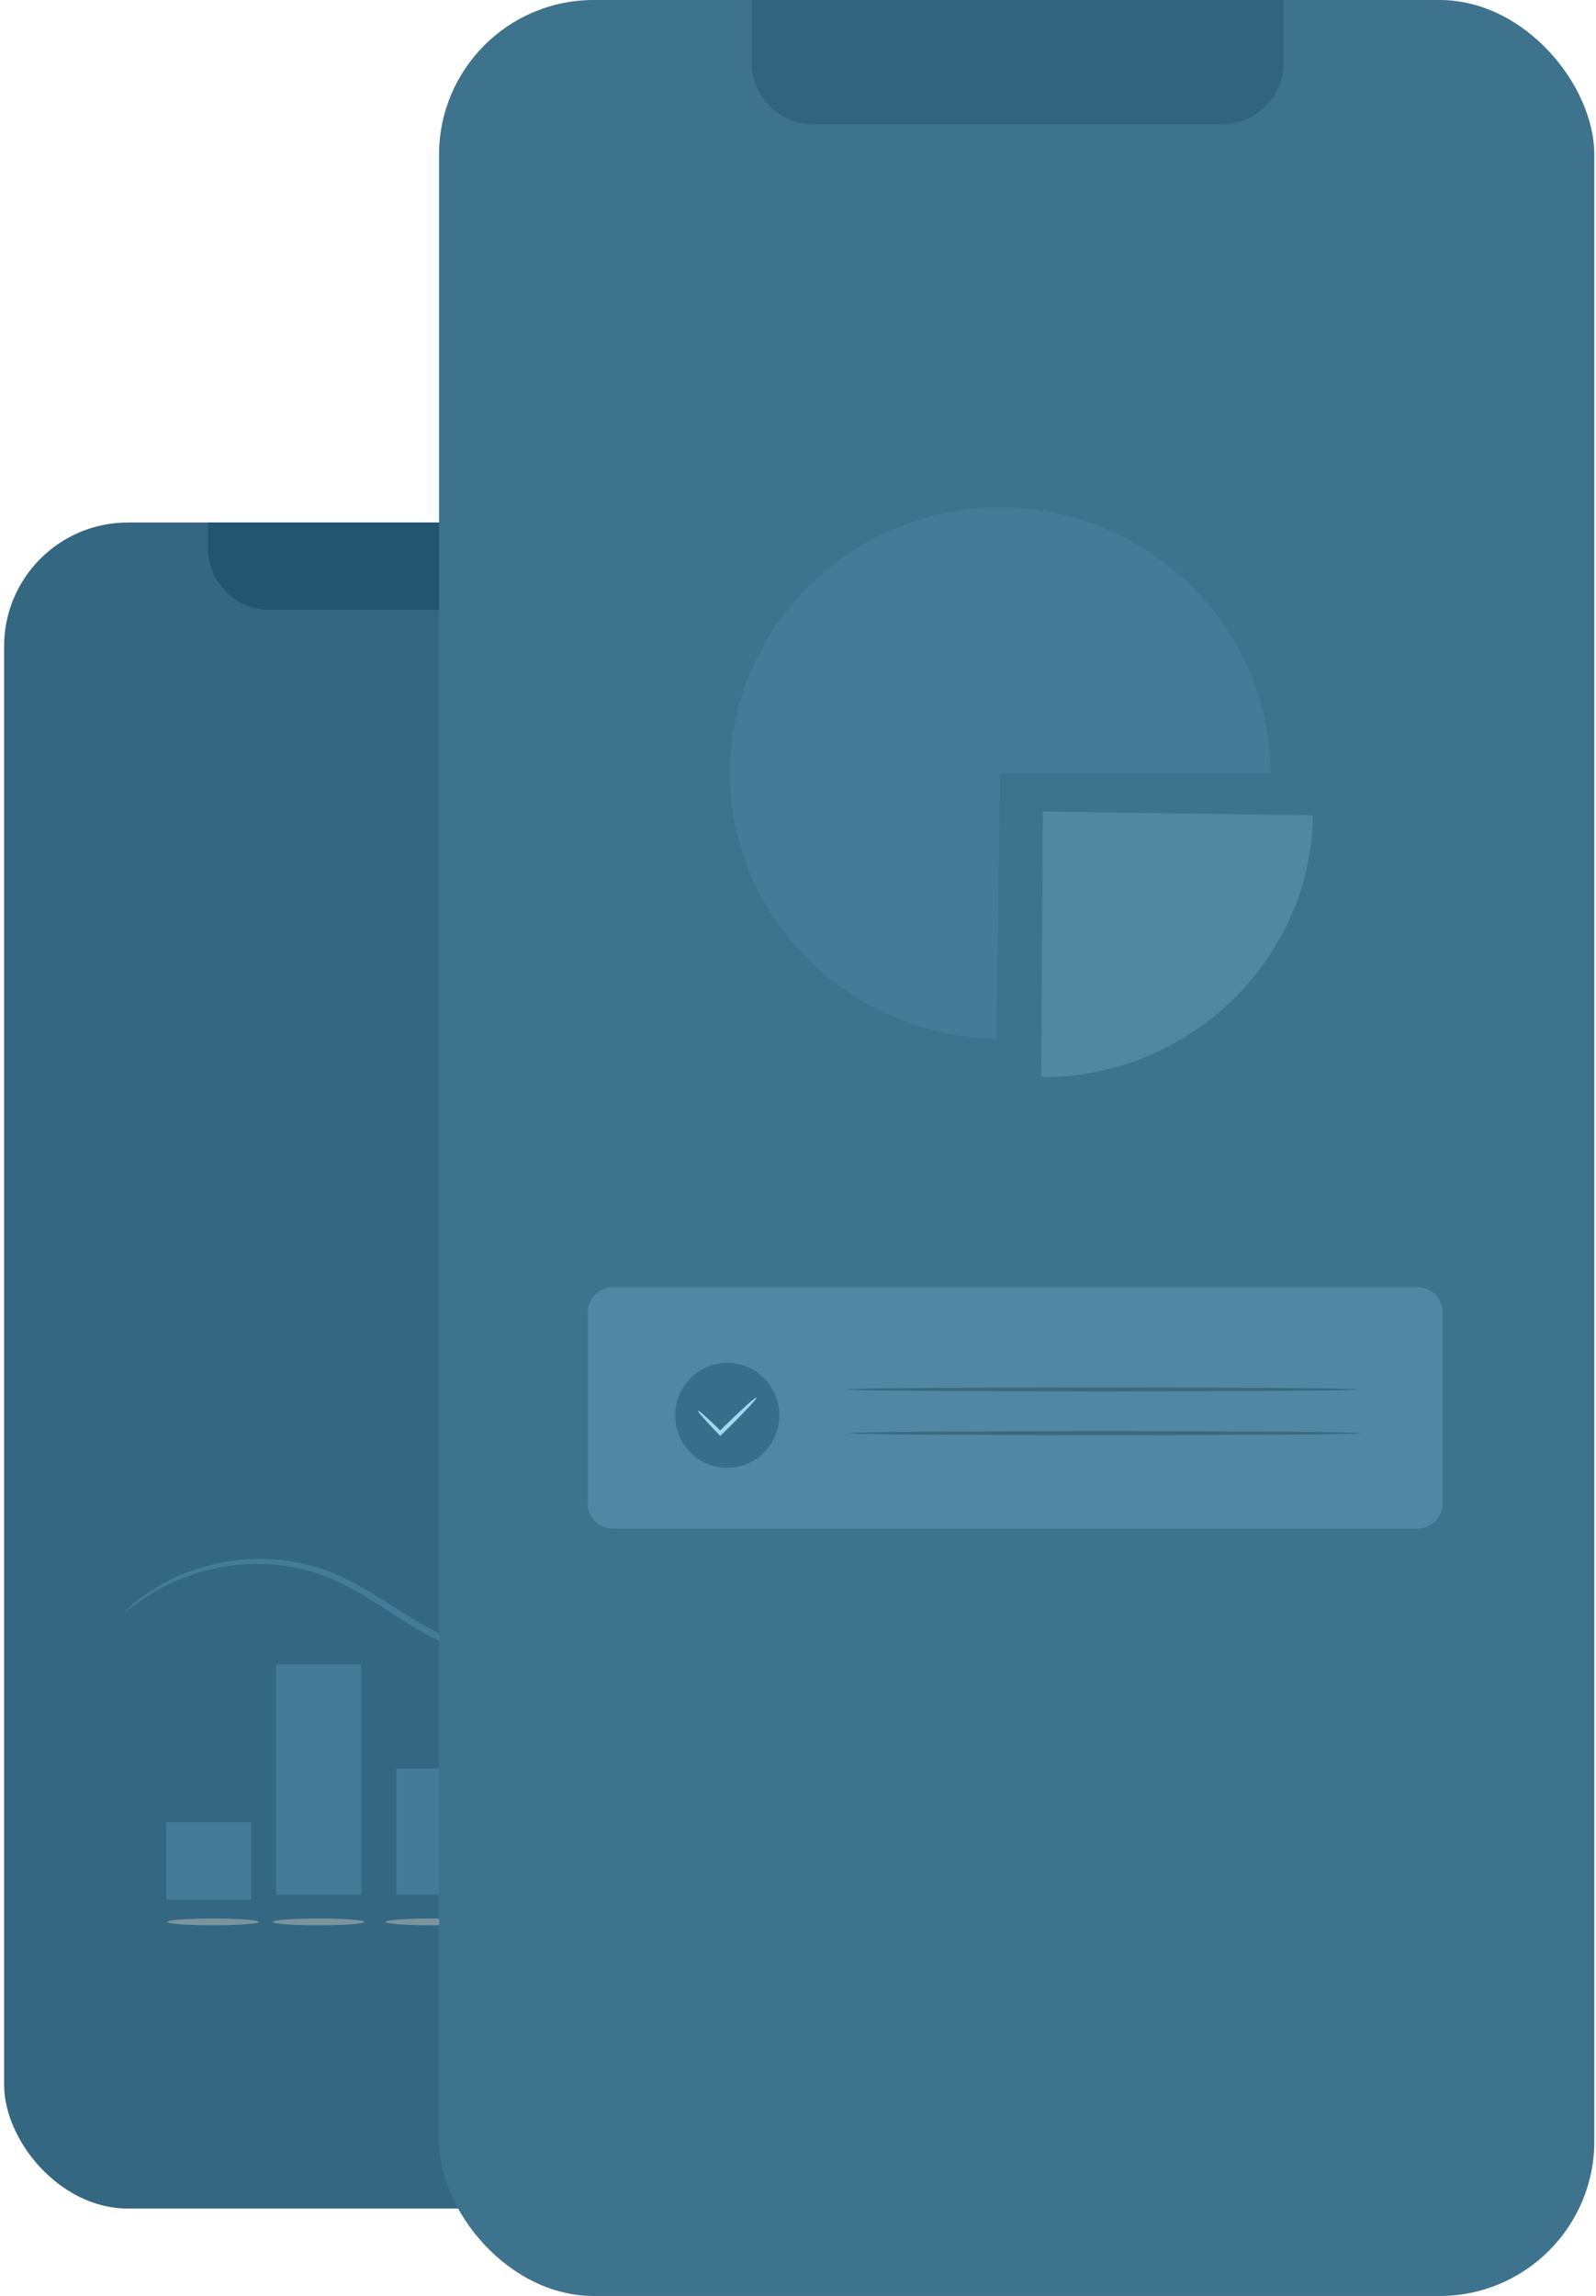
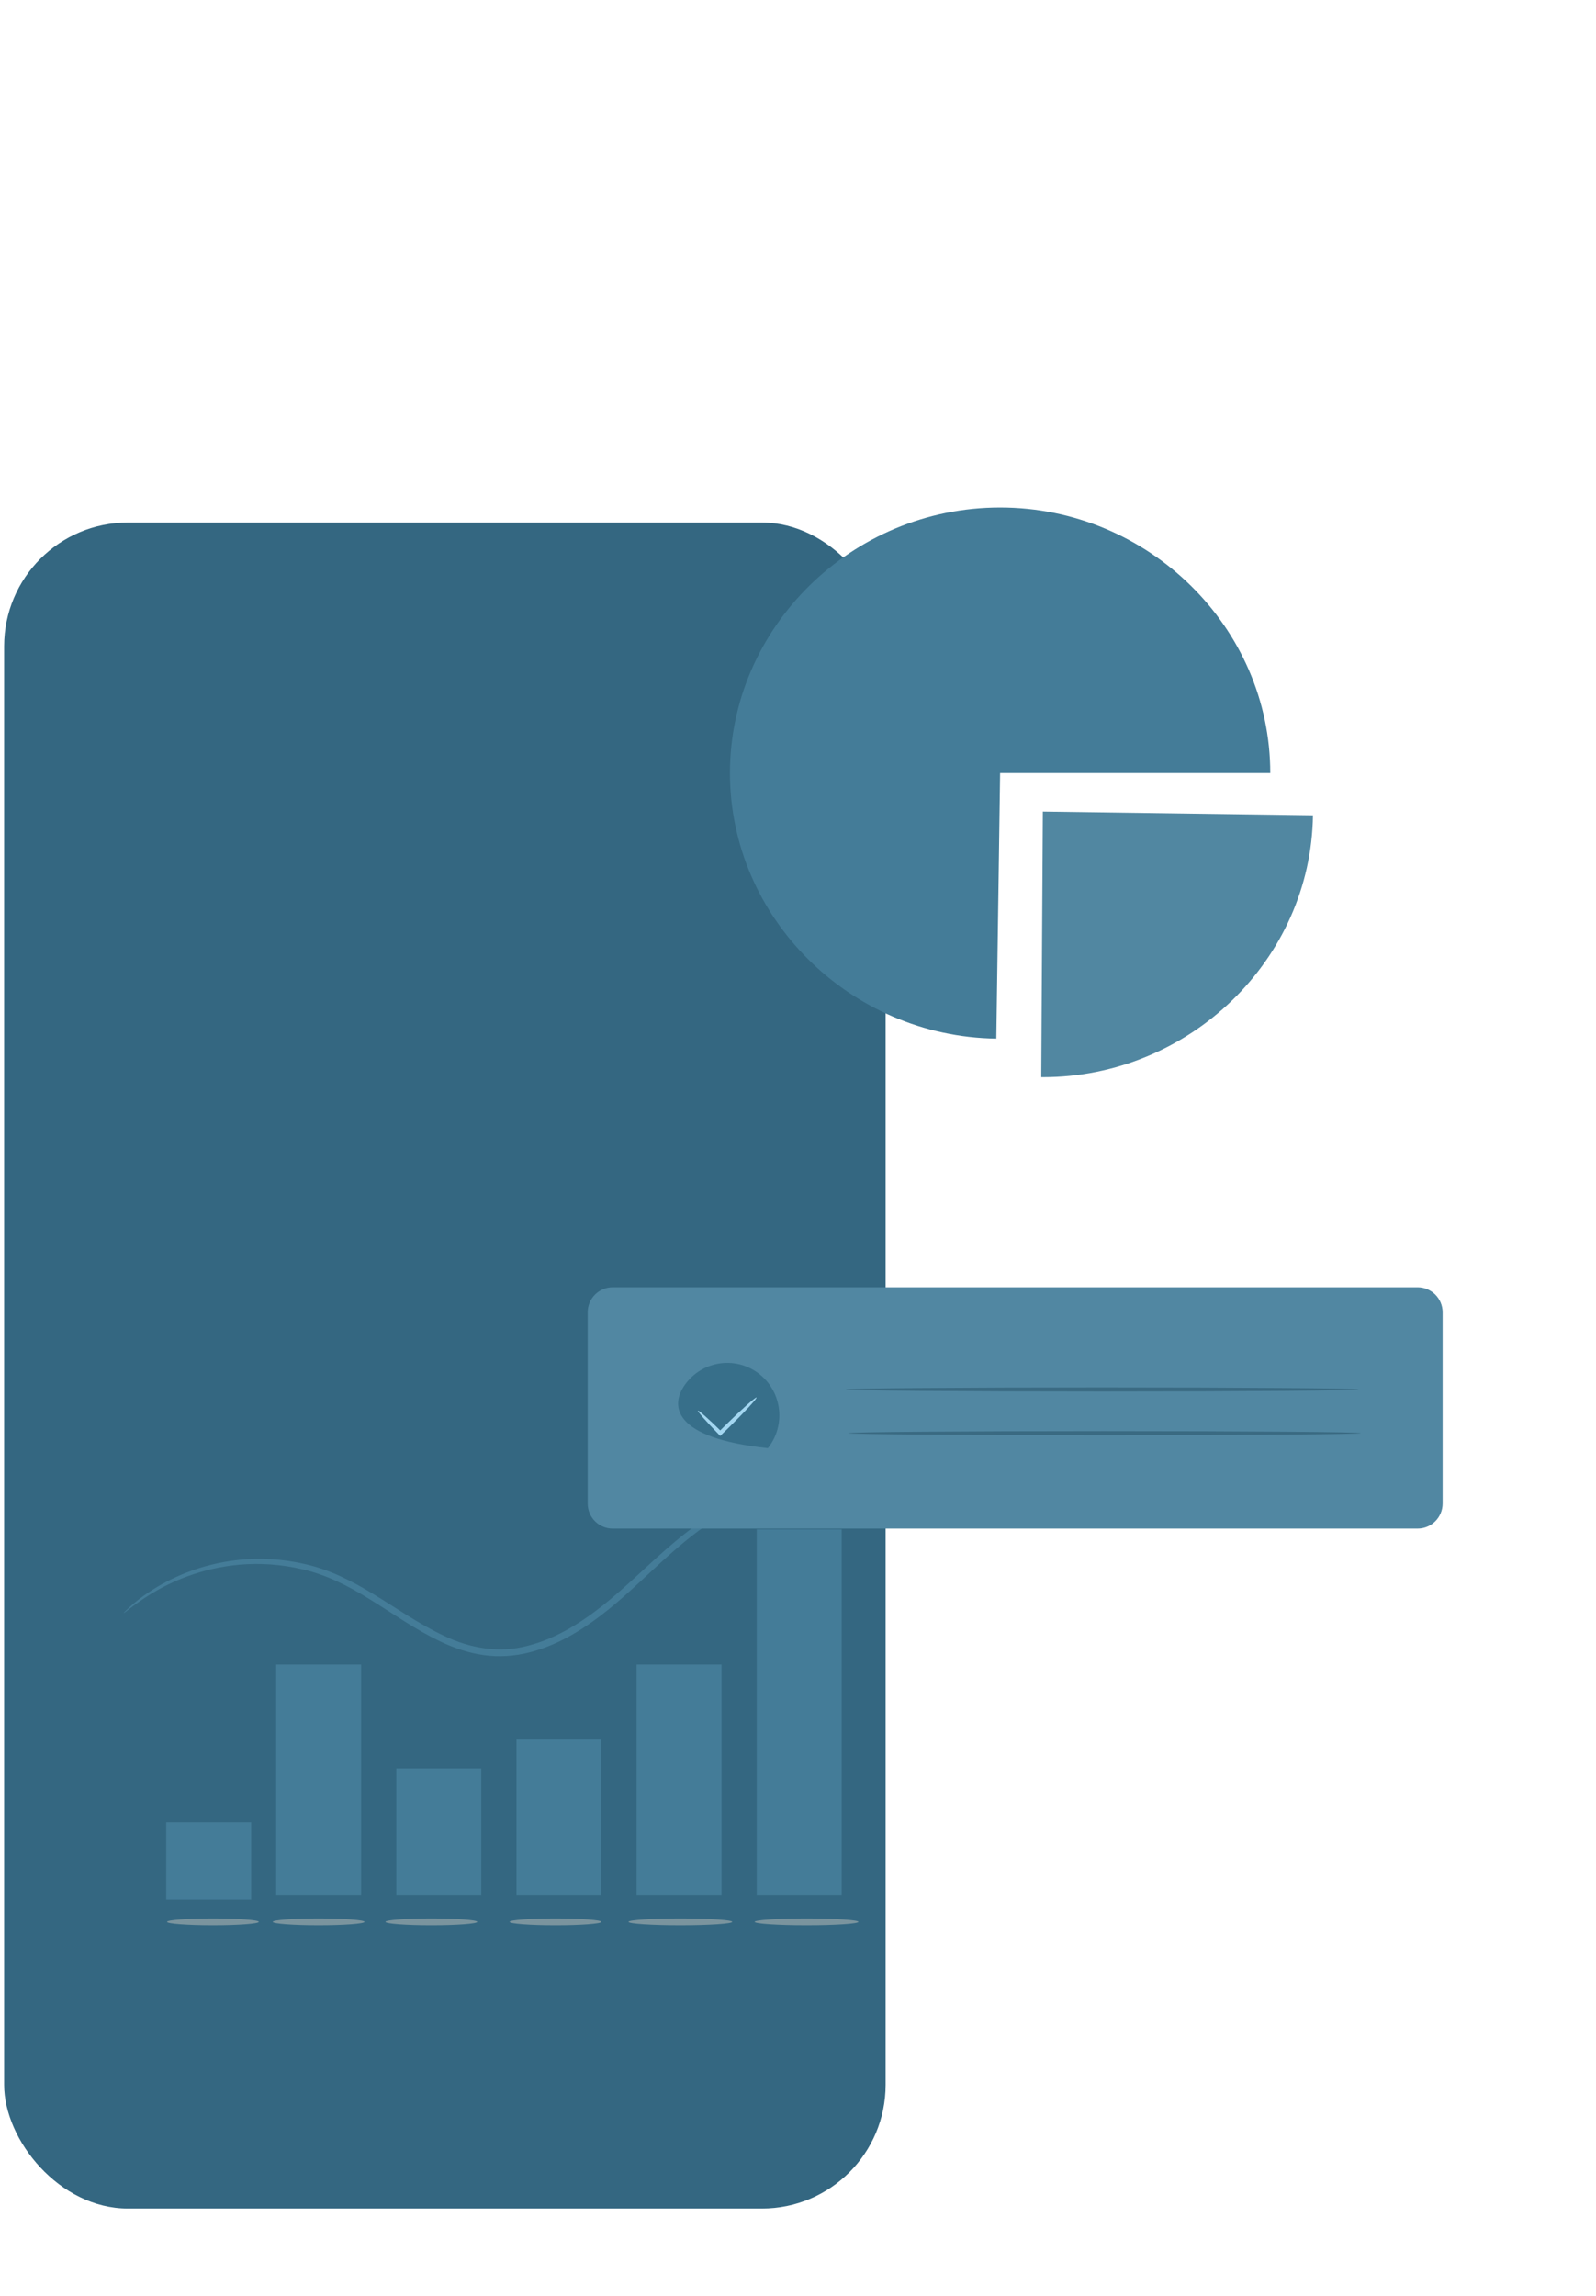
<svg xmlns="http://www.w3.org/2000/svg" width="258" height="371" viewBox="0 0 258 371" fill="none">
  <rect x="0.665" y="84.432" width="142.499" height="272.443" rx="20" fill="#346781" />
  <path d="M147.816 244.166C147.763 244.276 146.027 243.267 142.623 242.188C139.244 241.138 134.033 240.125 127.728 241.082C124.602 241.582 121.214 242.531 117.904 244.243C114.573 245.916 111.399 248.396 108.245 251.203C105.079 254.003 101.934 257.182 98.307 260.122C94.68 263.013 90.518 265.749 85.623 266.999C83.193 267.626 80.65 267.788 78.217 267.446C75.779 267.113 73.478 266.315 71.354 265.324C67.1 263.315 63.462 260.676 59.859 258.475C56.281 256.23 52.685 254.45 49.047 253.619C45.432 252.739 41.921 252.56 38.762 252.829C32.407 253.385 27.597 255.64 24.565 257.46C21.52 259.325 20.082 260.728 20.001 260.629C19.976 260.602 20.33 260.254 21.033 259.614C21.723 258.963 22.826 258.085 24.337 257.095C27.34 255.138 32.19 252.721 38.689 252.051C41.918 251.725 45.526 251.859 49.261 252.727C53.017 253.543 56.772 255.366 60.389 257.605C64.041 259.806 67.68 262.41 71.808 264.339C75.895 266.311 80.701 267.189 85.353 265.927C90.005 264.744 94.064 262.105 97.63 259.276C101.2 256.404 104.359 253.244 107.572 250.439C110.774 247.627 114.039 245.114 117.492 243.426C120.917 241.698 124.408 240.77 127.616 240.308C134.086 239.429 139.374 240.591 142.757 241.78C144.465 242.371 145.736 242.977 146.572 243.425C147.407 243.878 147.834 244.132 147.816 244.166Z" fill="#447C98" />
  <path d="M44.643 268.967V306.17H58.374V268.967H44.643Z" fill="#447C98" />
  <path d="M102.909 268.967V306.17H116.64V268.967H102.909Z" fill="#447C98" />
  <path d="M122.331 247.12V306.17H136.063V247.12H122.331Z" fill="#447C98" />
  <path d="M26.873 294.459V306.98H40.604V294.459H26.873Z" fill="#447C98" />
  <path d="M64.064 285.768V306.17H77.796V285.768H64.064Z" fill="#447C98" />
  <path d="M83.487 281.084V306.17H97.219V281.084H83.487Z" fill="#447C98" />
  <path d="M58.927 310.556C58.927 310.861 55.605 311.109 51.509 311.109C47.411 311.109 44.09 310.861 44.09 310.556C44.09 310.251 47.411 310.003 51.509 310.003C55.605 310.003 58.927 310.251 58.927 310.556Z" fill="#7A949E" />
  <path d="M41.84 310.556C41.84 310.861 38.518 311.109 34.422 311.109C30.325 311.109 27.003 310.861 27.003 310.556C27.003 310.251 30.325 310.003 34.422 310.003C38.518 310.003 41.84 310.251 41.84 310.556Z" fill="#7A949E" />
  <path d="M138.768 310.556C138.768 310.861 135.013 311.109 130.383 311.109C125.749 311.109 121.996 310.861 121.996 310.556C121.996 310.251 125.749 310.003 130.383 310.003C135.013 310.003 138.768 310.251 138.768 310.556Z" fill="#7A949E" />
  <path d="M118.37 310.556C118.37 310.861 114.615 311.109 109.984 311.109C105.351 311.109 101.597 310.861 101.597 310.556C101.597 310.251 105.351 310.003 109.984 310.003C114.615 310.003 118.37 310.251 118.37 310.556Z" fill="#7A949E" />
  <path d="M97.219 310.556C97.219 310.862 93.896 311.11 89.799 311.11C85.702 311.11 82.381 310.862 82.381 310.556C82.381 310.251 85.702 310.003 89.799 310.003C93.896 310.003 97.219 310.251 97.219 310.556Z" fill="#7A949E" />
  <path d="M77.152 310.556C77.152 310.862 73.829 311.11 69.733 311.11C65.636 311.11 62.314 310.862 62.314 310.556C62.314 310.251 65.636 310.003 69.733 310.003C73.829 310.003 77.152 310.251 77.152 310.556Z" fill="#7A949E" />
-   <path d="M33.622 84.432H110.207V88.556C110.207 94.079 105.73 98.556 100.207 98.556H43.622C38.099 98.556 33.622 94.079 33.622 88.556V84.432Z" fill="#22556F" />
-   <rect x="70.973" width="186.755" height="371" rx="25" fill="#3E738D" />
  <path d="M229.165 247H99.042C96.809 247 95 245.186 95 242.95V212.051C95 209.813 96.809 208 99.042 208H229.165C231.399 208 233.208 209.813 233.208 212.051V242.95C233.208 245.186 231.399 247 229.165 247Z" fill="#5187A2" />
-   <path d="M124.132 234.004C121.223 237.655 115.923 238.242 112.294 235.314C108.665 232.385 108.082 227.05 110.993 223.399C113.902 219.747 119.202 219.161 122.831 222.089C126.458 225.017 127.041 230.351 124.132 234.004Z" fill="#376F8A" />
+   <path d="M124.132 234.004C108.665 232.385 108.082 227.05 110.993 223.399C113.902 219.747 119.202 219.161 122.831 222.089C126.458 225.017 127.041 230.351 124.132 234.004Z" fill="#376F8A" />
  <path d="M122.295 225.825C122.422 225.953 120.394 228.148 117.768 230.726C117.385 231.097 117.016 231.456 116.654 231.805L116.425 232.027L116.209 231.802C114.162 229.696 112.719 228.06 112.828 227.951C112.937 227.842 114.564 229.296 116.657 231.355L116.211 231.352C116.568 230.998 116.933 230.635 117.311 230.26C119.938 227.681 122.17 225.696 122.295 225.825Z" fill="#A3D6F0" />
  <path d="M219.603 224.517C219.603 224.698 201.053 224.844 178.175 224.844C155.289 224.844 136.743 224.698 136.743 224.517C136.743 224.336 155.289 224.191 178.175 224.191C201.053 224.191 219.603 224.336 219.603 224.517Z" fill="#3A6A82" />
  <path d="M219.967 231.58C219.967 231.76 201.417 231.906 178.54 231.906C155.654 231.906 137.108 231.76 137.108 231.58C137.108 231.399 155.654 231.253 178.54 231.253C201.417 231.253 219.967 231.399 219.967 231.58Z" fill="#3A6A82" />
  <path d="M168.579 131.141L212.246 131.745C211.912 155.057 192.304 174.059 168.579 174.059L168.323 174.057L168.579 131.141Z" fill="#5187A1" />
  <path d="M161.672 124.917L161.059 167.828C137.336 167.5 118 148.231 118 124.917C118 101.374 137.714 82 161.672 82C185.629 82 205.344 101.374 205.344 124.917H161.672Z" fill="#447C98" />
-   <path d="M121.506 0H207.508V10.088C207.508 15.611 203.031 20.088 197.508 20.088H131.506C125.983 20.088 121.506 15.611 121.506 10.088V0Z" fill="#32647D" />
</svg>